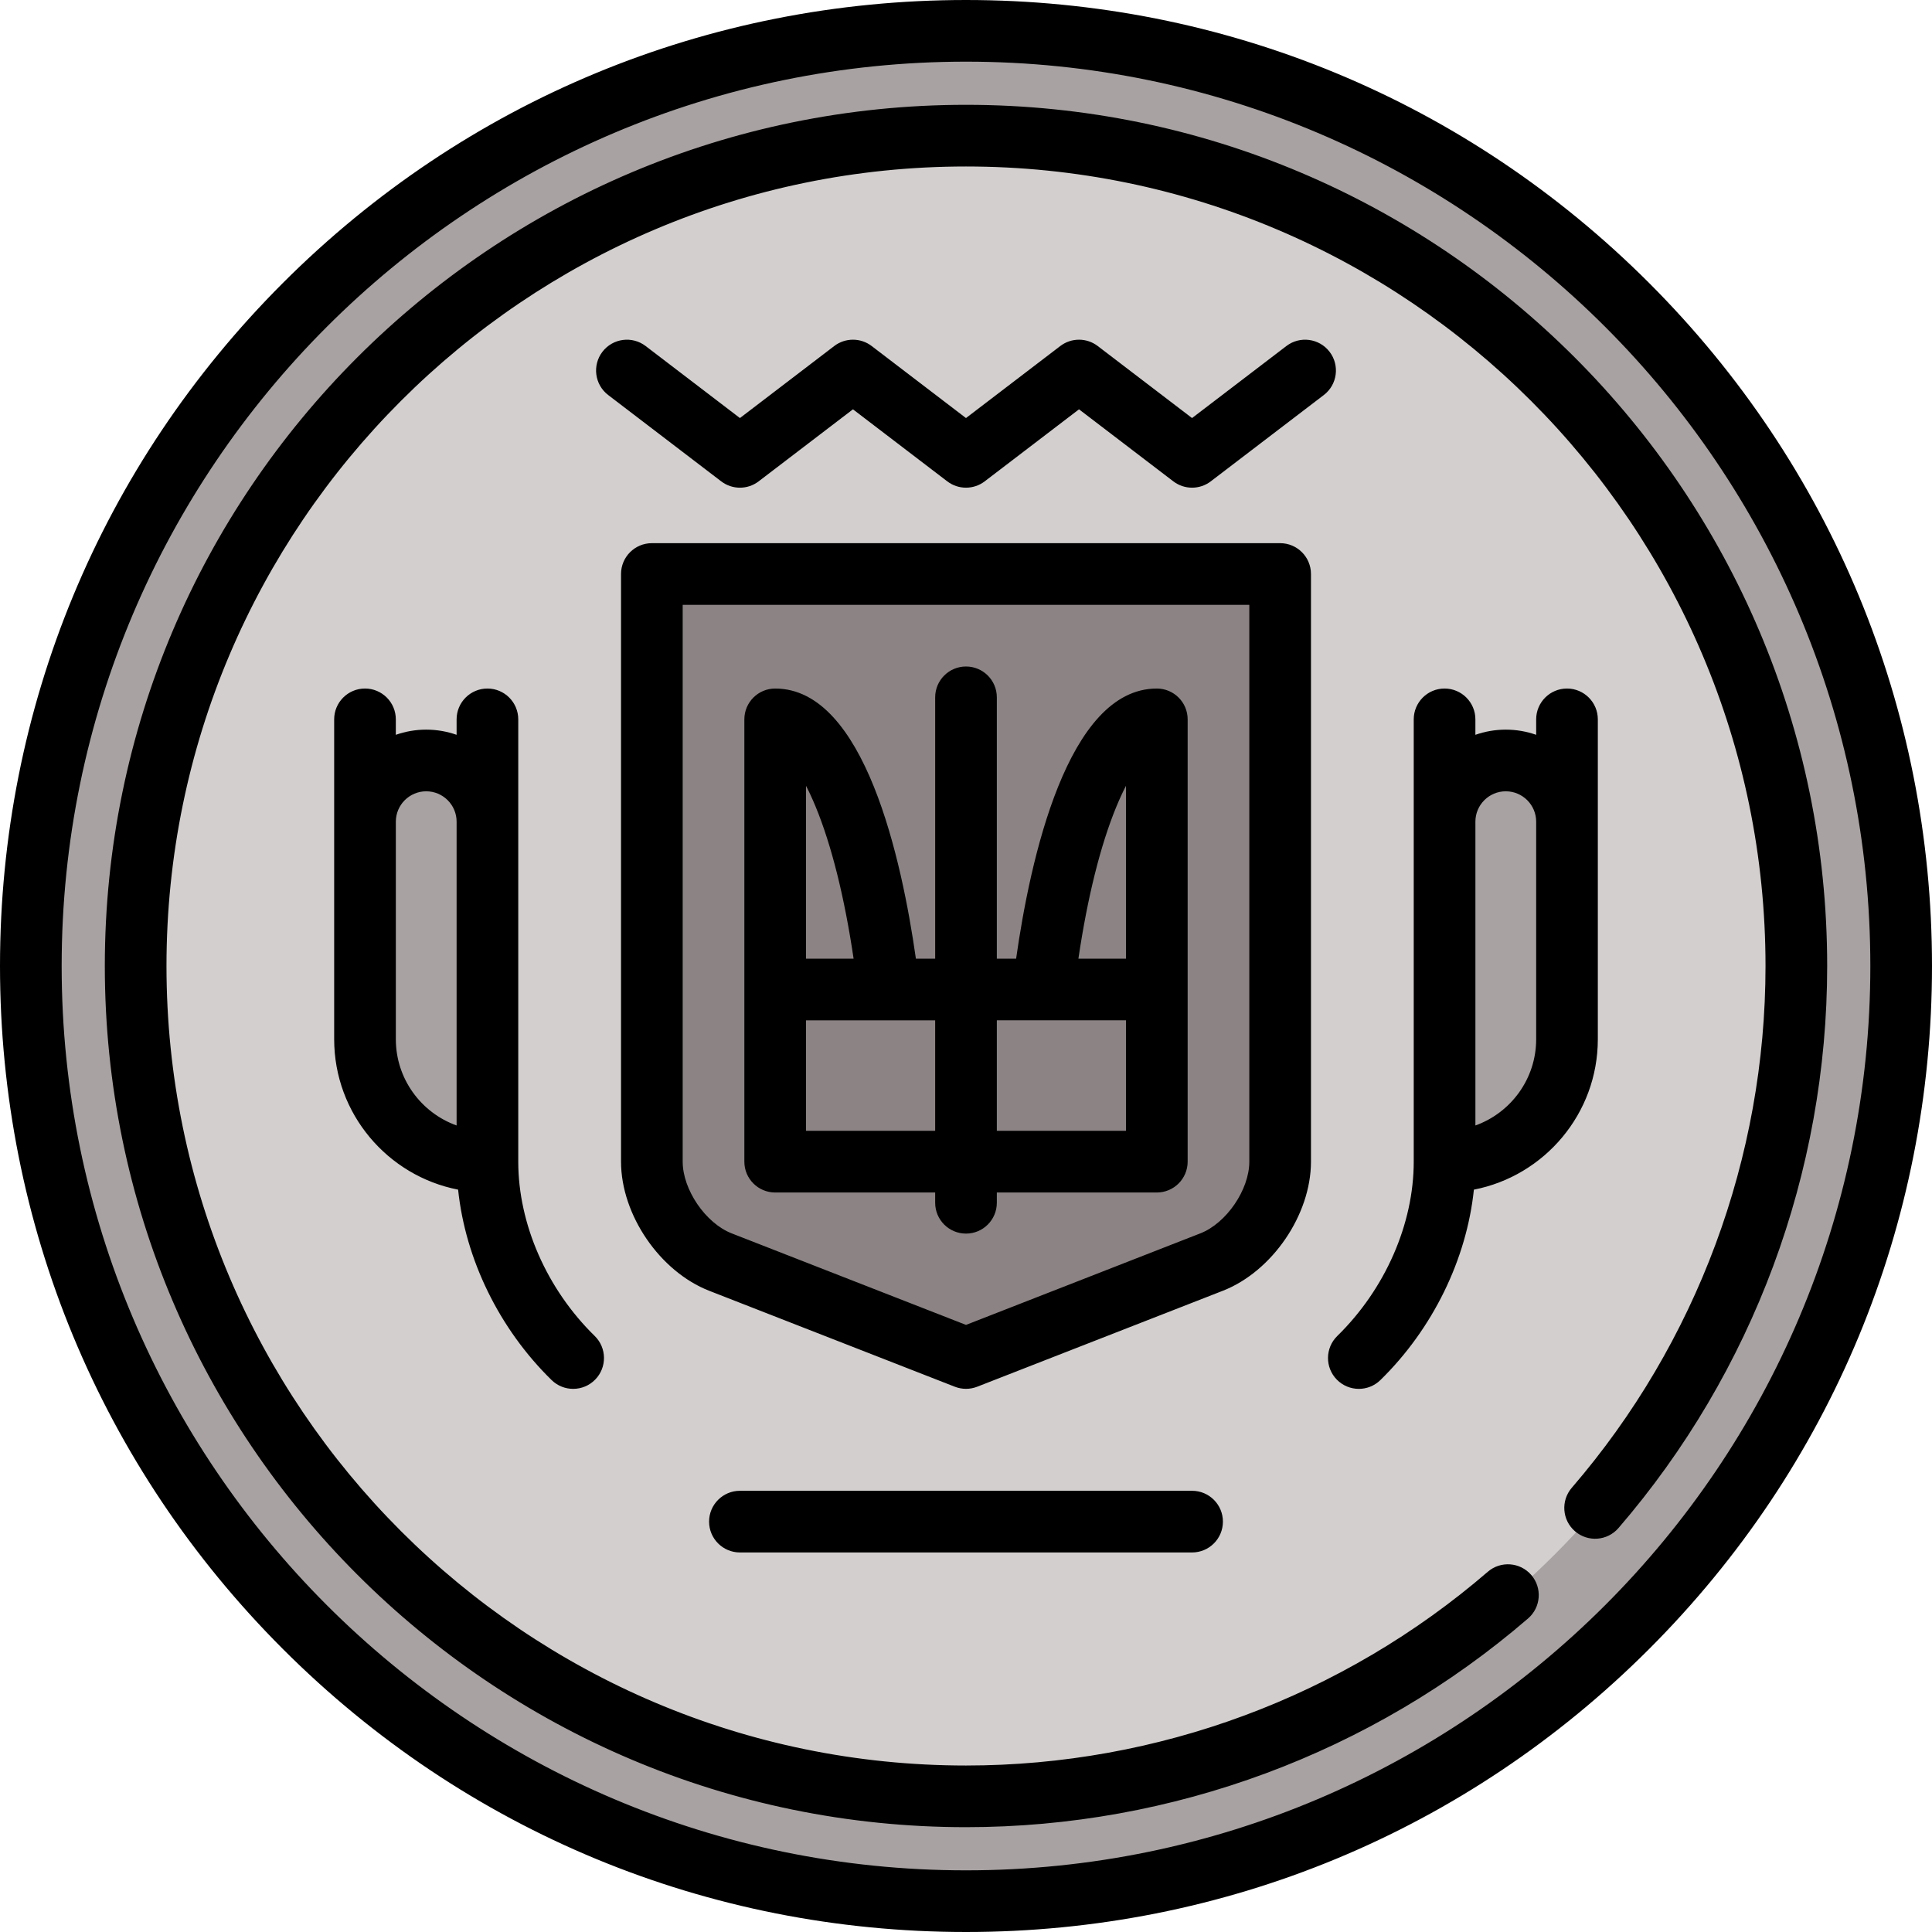
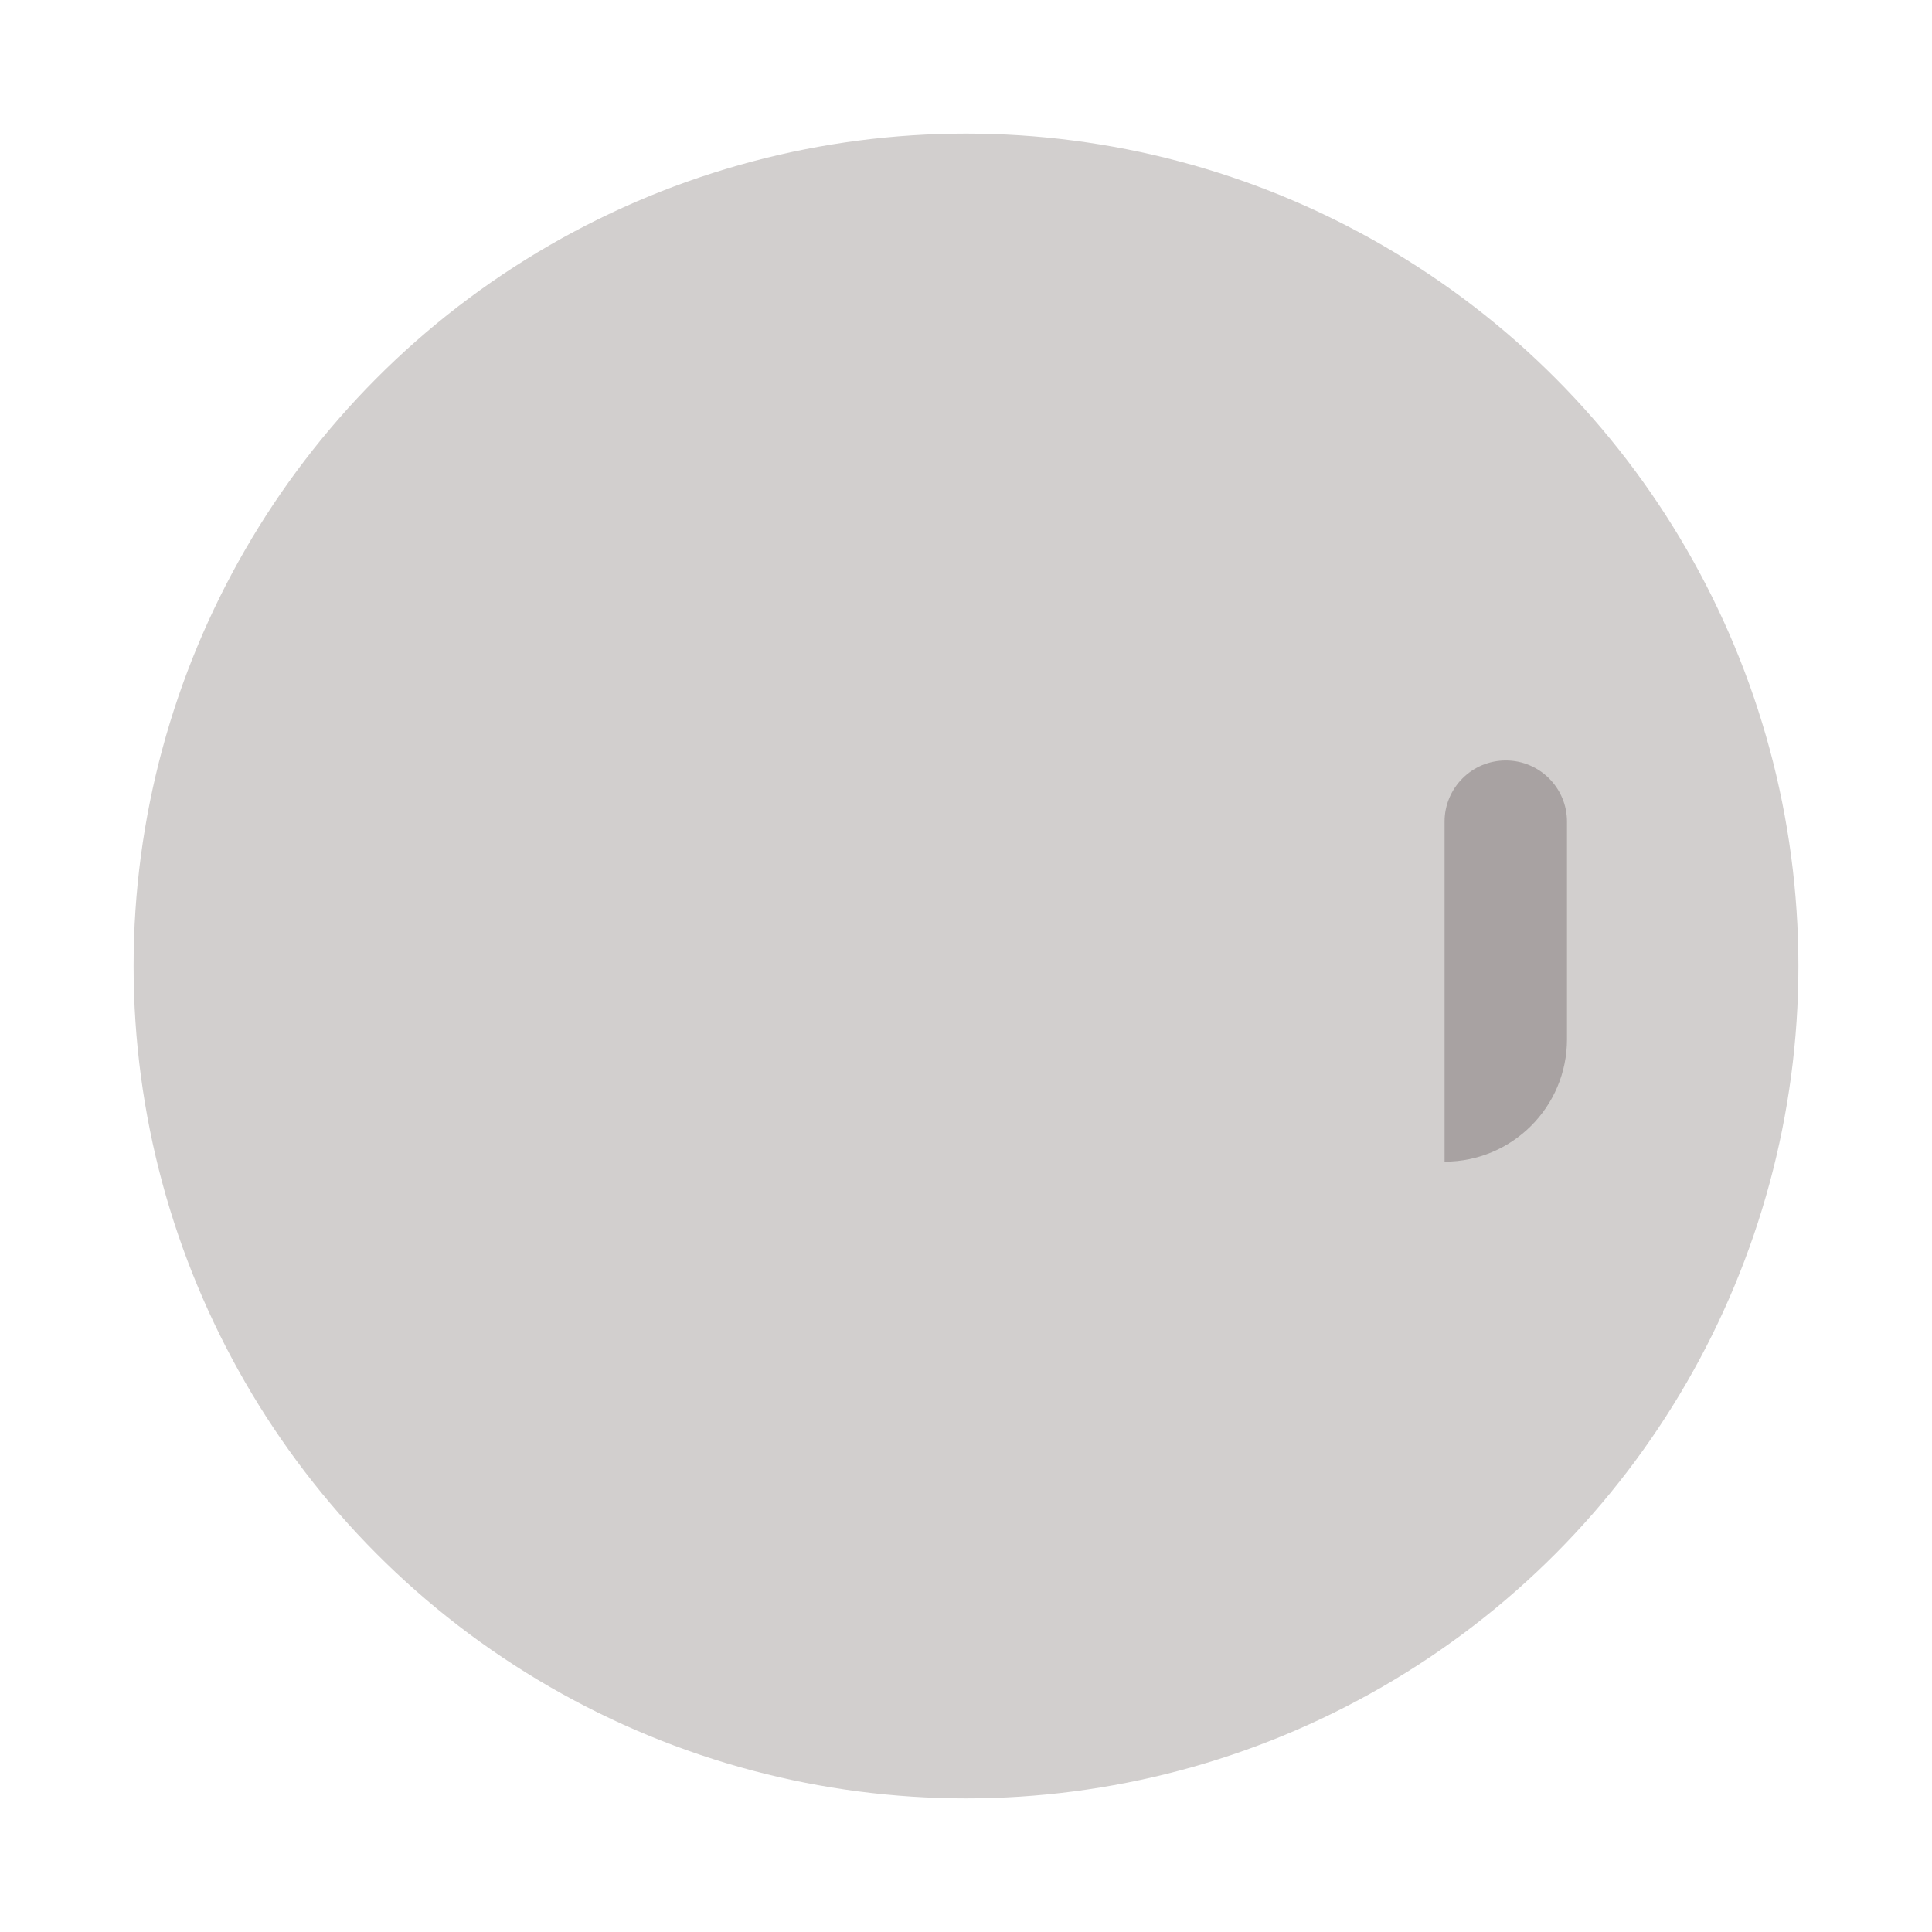
<svg xmlns="http://www.w3.org/2000/svg" height="800px" width="800px" version="1.1" id="Layer_1" viewBox="0 0 512 512" xml:space="preserve">
-   <circle style="fill:#A8A2A2;" cx="256" cy="256" r="247.83" />
  <circle style="fill:#D2CFCE;" cx="256" cy="256" r="220.596" />
-   <path style="fill:#8C8484;" d="M172.749,152.116c0,0,0,123.306,0,155.735c0,10.731,8.179,22.707,18.175,26.611  C207.192,340.818,256,359.884,256,359.884s48.807-19.065,65.076-25.42c9.996-3.904,18.175-15.88,18.175-26.611  c0-32.43,0-155.735,0-155.735H172.749V152.116z" />
  <g>
-     <path style="fill:#A8A2A2;" d="M129.174,307.853c-17.919,0-32.444-14.527-32.444-32.446v-57.652c0-8.96,7.262-16.223,16.223-16.223   c8.959,0,16.223,7.263,16.223,16.223v90.098H129.174z" />
    <path style="fill:#A8A2A2;" d="M382.826,307.853c17.919,0,32.444-14.527,32.444-32.446v-57.652c0-8.96-7.263-16.223-16.223-16.223   c-8.96,0-16.223,7.263-16.223,16.223v90.098H382.826z" />
  </g>
-   <path d="M437.019,74.981C388.667,26.628,324.38,0,256,0S123.333,26.628,74.981,74.981C26.628,123.332,0,187.62,0,256  s26.628,132.668,74.981,181.019C123.333,485.372,187.62,512,256,512s132.667-26.628,181.019-74.981  C485.372,388.668,512,324.38,512,256S485.372,123.332,437.019,74.981z M256,495.66c-132.149,0-239.66-107.51-239.66-239.66  S123.851,16.34,256,16.34S495.66,123.851,495.66,256S388.149,495.66,256,495.66z M324.085,403.246c0,4.512-3.657,8.17-8.17,8.17  h-119.83c-4.513,0-8.17-3.658-8.17-8.17c0-4.512,3.657-8.17,8.17-8.17h119.83C320.428,395.076,324.085,398.733,324.085,403.246z   M347.421,307.853V152.117c0-4.512-3.657-8.17-8.17-8.17H172.749c-4.513,0-8.17,3.658-8.17,8.17v155.735  c0,14.07,10.267,29.102,23.373,34.221l65.075,25.42c0.955,0.374,1.964,0.56,2.973,0.56c1.009,0,2.018-0.186,2.973-0.56l65.075-25.42  C337.154,336.954,347.421,321.923,347.421,307.853z M331.081,307.853c0,7.422-6.064,16.3-12.978,19.001L256,351.112l-62.103-24.259  c-6.913-2.701-12.978-11.58-12.978-19.001V160.288h150.162V307.853z M205.43,316.023h42.4v2.723c0,4.512,3.657,8.17,8.17,8.17  s8.17-3.658,8.17-8.17v-2.723h42.4c4.513,0,8.17-3.658,8.17-8.17V190.638c0-4.512-3.657-8.17-8.17-8.17  c-23.73,0-33.59,45.502-37.289,71.589h-5.111v-69.259c0-4.512-3.657-8.17-8.17-8.17s-8.17,3.658-8.17,8.17v69.259h-5.11  c-3.699-26.088-13.559-71.589-37.289-71.589c-4.513,0-8.17,3.658-8.17,8.17v117.214C197.259,312.365,200.918,316.023,205.43,316.023  z M295.85,213.773c0.875-2.119,1.729-3.951,2.55-5.535v45.819h-12.613C288.192,237.812,291.628,224.005,295.85,213.773z   M298.4,270.397v29.284h-34.23v-29.284L298.4,270.397L298.4,270.397z M247.83,299.682H213.6v-29.284h34.23V299.682z M216.15,213.773  c4.222,10.232,7.658,24.038,10.062,40.284H213.6v-45.819C214.421,209.822,215.275,211.654,216.15,213.773z M350.823,104.687  l-29.957,22.877c-2.928,2.235-6.989,2.235-9.918,0l-25-19.09l-24.993,19.089c-2.929,2.236-6.99,2.236-9.918,0l-24.995-19.089  l-24.993,19.089c-1.465,1.118-3.211,1.678-4.96,1.678c-1.748,0-3.495-0.559-4.96-1.678l-29.953-22.877  c-3.585-2.739-4.272-7.866-1.534-11.452c2.741-3.585,7.866-4.274,11.454-1.534l24.993,19.089l24.993-19.089  c2.929-2.236,6.99-2.236,9.918,0l24.995,19.089l24.993-19.089c2.929-2.236,6.99-2.235,9.918,0l25,19.09l24.999-19.09  c3.585-2.74,8.713-2.05,11.452,1.535C355.097,96.82,354.41,101.948,350.823,104.687z M96.729,182.468c-4.513,0-8.17,3.658-8.17,8.17  v84.768c0,19.738,14.155,36.226,32.845,39.862c1.927,18.447,10.876,36.875,24.778,50.466c1.589,1.555,3.652,2.328,5.71,2.328  c2.122,0,4.243-0.821,5.842-2.459c3.155-3.226,3.097-8.399-0.13-11.554c-12.687-12.405-20.261-29.674-20.261-46.198V190.638  c0-4.512-3.657-8.17-8.17-8.17c-4.513,0-8.17,3.658-8.17,8.17v4.095c-2.522-0.885-5.231-1.372-8.053-1.372s-5.531,0.487-8.054,1.373  v-4.096C104.899,186.126,101.242,182.468,96.729,182.468z M104.9,217.755c0-4.44,3.611-8.053,8.053-8.053s8.053,3.612,8.053,8.053  v80.508c-9.377-3.362-16.105-12.337-16.105-22.857v-57.631C104.899,217.769,104.9,217.761,104.9,217.755z M360.107,368.063  c2.06,0,4.121-0.775,5.71-2.328c13.901-13.591,22.852-32.02,24.778-50.466c18.689-3.636,32.845-20.124,32.845-39.862v-84.769  c0-4.512-3.657-8.17-8.17-8.17c-4.513,0-8.17,3.658-8.17,8.17v4.096c-2.523-0.886-5.232-1.373-8.054-1.373s-5.53,0.487-8.053,1.372  v-4.095c0-4.512-3.657-8.17-8.17-8.17c-4.513,0-8.17,3.658-8.17,8.17v117.214c0,16.523-7.574,33.793-20.261,46.198  c-3.227,3.155-3.286,8.328-0.13,11.554C355.865,367.241,357.985,368.063,360.107,368.063z M399.047,209.702  c4.44,0,8.054,3.612,8.054,8.053v57.651c0,10.52-6.728,19.495-16.105,22.857v-80.508  C390.996,213.314,394.607,209.702,399.047,209.702z M484.221,256c0,54.683-19.642,107.58-55.309,148.95  c-2.948,3.417-8.107,3.798-11.523,0.852c-3.417-2.947-3.799-8.105-0.853-11.523c33.11-38.402,51.345-87.511,51.345-138.278  c0-116.832-95.049-211.881-211.881-211.881S44.119,139.168,44.119,256S139.168,467.881,256,467.881  c50.768,0,99.876-18.235,138.28-51.345c3.416-2.946,8.574-2.565,11.523,0.853c2.946,3.417,2.564,8.577-0.853,11.523  c-41.37,35.666-94.269,55.309-148.951,55.309C130.158,484.221,27.779,381.842,27.779,256S130.158,27.779,256,27.779  S484.221,130.158,484.221,256z" />
</svg>